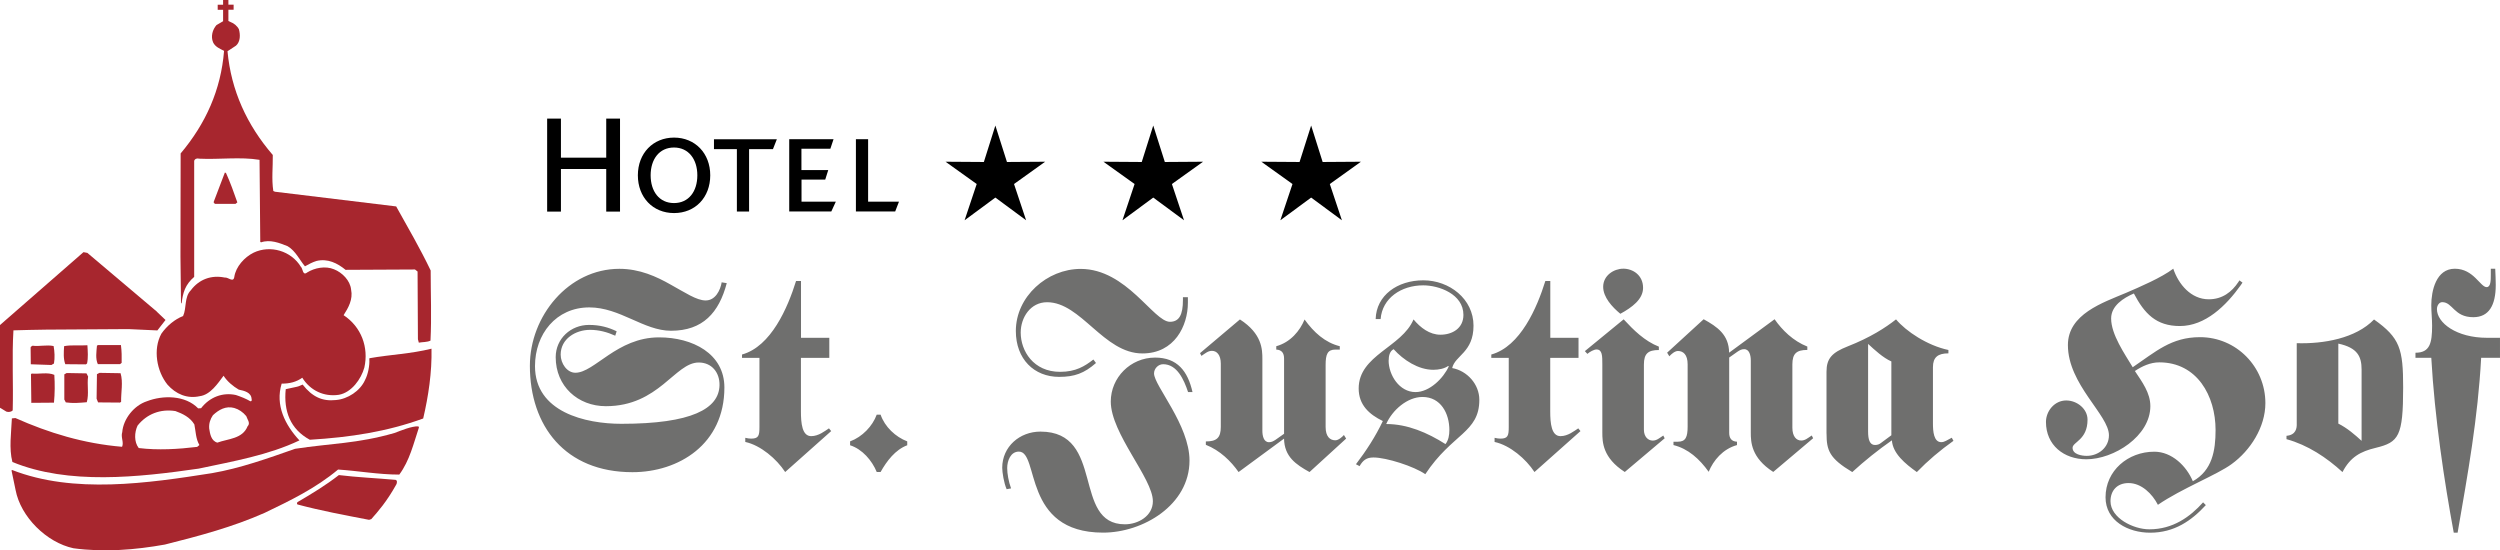
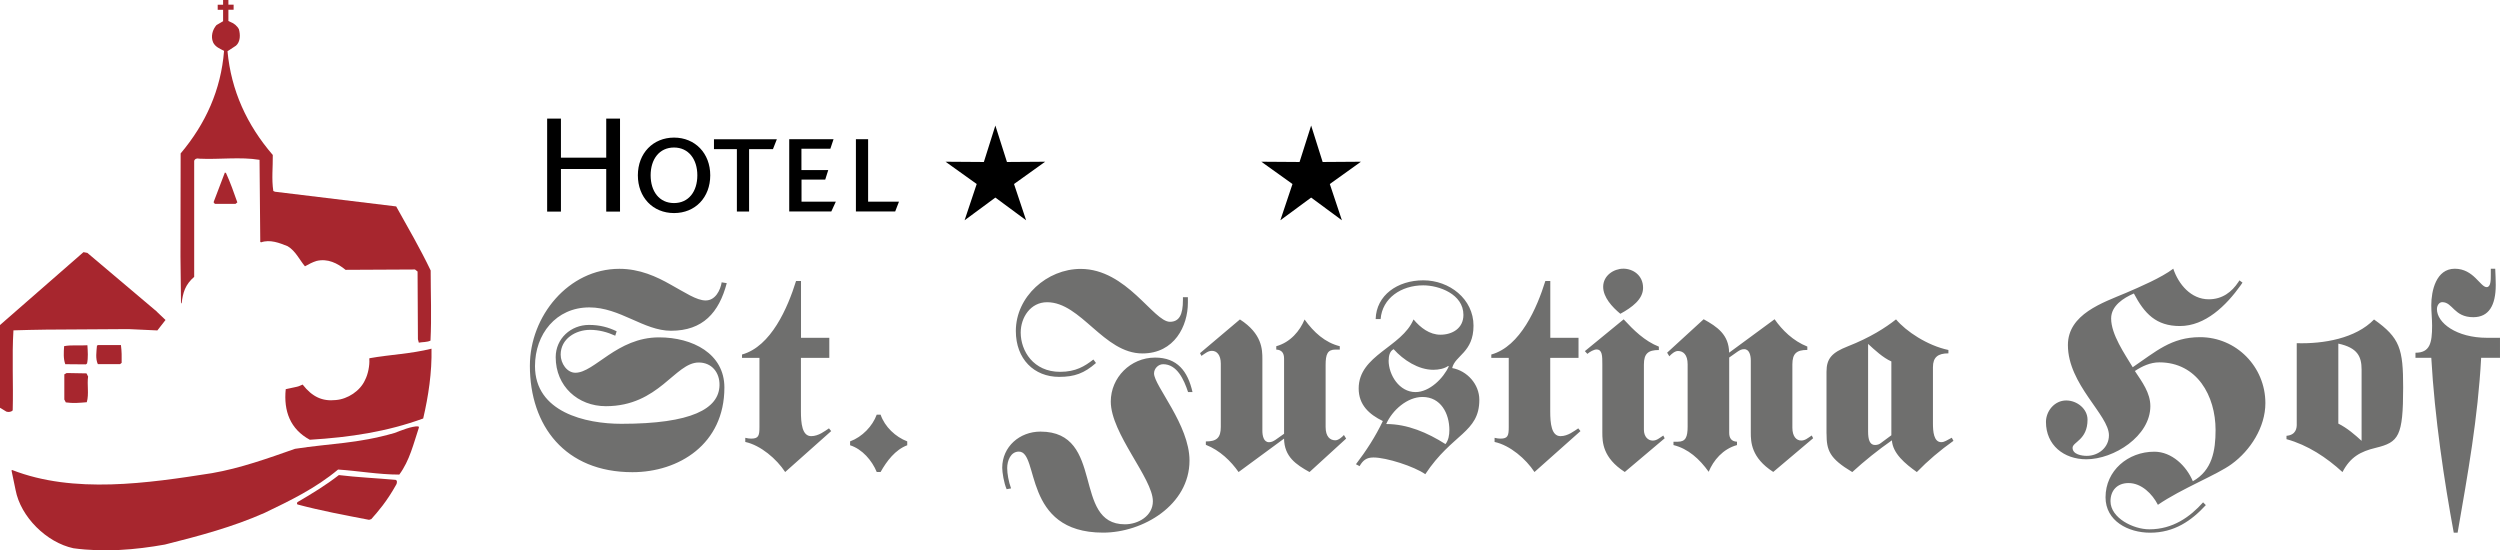
<svg xmlns="http://www.w3.org/2000/svg" id="Ebene_1" data-name="Ebene 1" viewBox="0 0 1417.5 312.04">
  <defs>
    <style>
      .cls-1 {
        fill: #6f6f6e;
      }

      .cls-2 {
        fill: #a7262e;
      }
    </style>
  </defs>
  <polygon points="581.81 124.9 564.37 112.02 546.92 124.9 553.79 104.34 536.13 91.7 557.85 91.85 564.37 71.18 570.94 91.85 592.6 91.7 574.95 104.34 581.81 124.9" />
-   <polygon points="671.34 124.9 653.89 112.02 636.43 124.9 643.31 104.34 625.65 91.7 647.37 91.85 653.89 71.18 660.46 91.85 682.13 91.7 664.47 104.34 671.34 124.9" />
  <polygon points="760.86 124.9 743.42 112.02 725.96 124.9 732.84 104.34 715.18 91.7 736.85 91.85 743.42 71.18 749.94 91.85 771.65 91.7 754 104.34 760.86 124.9" />
  <path d="M509.73,114.34h-17.51v-35.4h-6.92v40.97h22.27l2.15-5.57h.01ZM474.02,114.34h-19.56v-12.49h13.44l1.71-5.42h-15.2v-12.09h16.4l1.81-5.42h-25.13v40.97h23.87l2.56-5.57h.1-.01ZM440.48,78.97h-35.66v5.57h12.99v35.4h6.92v-35.4h13.54l2.2-5.57h0ZM395.39,99.39c0,9.13-4.86,15.75-13.24,15.75s-13.24-6.67-13.24-15.75,4.91-15.75,13.24-15.75,13.24,6.72,13.24,15.75M402.71,99.39c0-12.49-8.62-21.37-20.52-21.37s-20.52,8.87-20.52,21.37,8.48,21.42,20.52,21.42,20.52-8.87,20.52-21.42M351.55,119.96v-52.71h-7.82v22.16h-25.68v-22.16h-7.82v52.71h7.82v-24.13h25.68v24.13h7.82Z" />
  <path class="cls-1" d="M1417.41,191.53h-7.23c-17.46,0-28.44-8.53-28.44-16.25,0-2.05,1.25-3.96,3.01-3.96,5.97,0,6.62,8.53,17.61,8.53,8.77,0,12.73-6.62,12.73-18.3,0-2.86-.15-5.87-.3-9.18h-2.51v3.46c0,3.01,0,6.97-2.35,6.97-3.61,0-7.37-10.43-18.05-10.43s-13.34,12.63-13.34,20.66c0,3.96.46,7.72.46,11.68,0,9.78-1.25,15.29-9.43,15.29v2.86h8.97c1.91,33.95,7.37,70.11,12.73,99.15h2.2c5.82-33.66,11.48-64.75,13.34-99.15h10.68v-11.38h-.1v.05h.01ZM1325.83,194.83c10.99,2.35,13.19,7.42,13.19,14.7v40.43c-3.76-3.46-8.18-7.28-13.19-9.78v-45.34h0ZM1302.26,240.63c0,1.91-.3,6.01-5.82,6.47v1.91c12.09,3.32,22.77,10.43,31.75,18.66,4.42-8.53,10.23-11.68,18.86-13.75,13.04-3.16,15.54-6.47,15.54-34.25,0-21.82-1.76-28.09-16.51-38.52-10.38,10.73-28.58,13.9-43.83,13.44v46.09h0v-.05h.01ZM1269.76,158.97l-.61.95c-3.76,5.67-9.13,9.78-16.8,9.78-10.08,0-17.15-8.53-20.11-17.35-6.62,5.06-19.16,10.43-26.89,13.75-13.04,5.52-32.85,11.99-32.85,29.54,0,22.42,23.27,39.62,23.27,51.15,0,6.97-5.97,11.68-12.59,11.68-2.81,0-8.03-.8-8.03-4.57,0-3.32,8.48-4.42,8.48-15.95,0-6.16-5.97-10.89-12.09-10.89-6.62,0-11.48,6.01-11.48,12.19,0,13.09,10.08,21.16,22.92,21.16,15.54,0,36.27-13.09,36.27-30.14,0-7.57-4.71-13.75-8.77-19.91,4.06-2.71,8.77-4.91,13.85-4.91,21.37,0,31.9,18.96,31.9,38.37,0,11.68-1.91,22.92-12.89,29.04-3.61-8.67-11.94-16.75-21.82-16.75-14.95,0-27.68,10.73-27.68,25.87,0,13.44,12.89,20.06,25.28,20.06,13.7,0,23.42-6.77,31.59-15.65l-1.56-1.56c-7.37,8.23-17.1,15.29-30.49,15.29-9.13,0-22.01-6.47-22.01-15.95,0-6.01,3.76-10.28,10.23-10.28,7.37,0,13.49,6.16,16.65,12.34,13.34-9.18,33.61-17.05,41.78-23.08,10.68-7.72,19.16-21.01,19.16-34.56,0-20.66-16.51-37.42-37.06-37.42-16.35,0-25.13,8.23-38.16,17.05-4.57-7.57-12.24-18.61-12.24-27.63,0-7.28,7.08-11.68,12.89-14.19,5.97,11.38,12.59,18.46,26.08,18.46,14.44,0,26.23-11.53,34.56-23.21l.95-1.41-1.71-1.25h0v-.05h0ZM1072.41,246.79l-5.97,4.42c-.8.66-1.91,1.1-3.32,1.1-3.01,0-3.91-3.16-3.91-7.57v-49.75c3.76,3.46,8.48,7.87,13.19,9.94v41.82h0v.05h.01ZM1035.65,245.84c0,9.48,1.56,14.04,14.59,21.82,7.08-6.47,14.59-12.49,22.47-18,.46,7.42,7.52,13.29,14.14,18,6.27-6.47,13.19-12.34,20.76-17.71l-.95-1.76c-2.81,1.41-4.06,2.51-5.97,2.51-4.27,0-4.71-6.16-4.71-10.58v-31.9c0-5.67,2.81-7.87,8.77-7.87v-1.91c-11.94-2.51-24.02-10.58-29.7-17.35-5.97,4.71-14.59,10.28-27.48,15.34-8.77,3.46-11.94,6.77-11.94,14.34v35.06h.01ZM980.47,202.71l4.71-3.32c1.25-.8,2.2-1.41,3.76-1.41,3.01,0,3.76,3.61,3.76,6.47v40.72c0,5.37.15,14.34,12.73,22.42l22.62-19.11-.8-1.56c-2.35,1.56-3.76,2.86-5.97,2.86-2.66,0-5.01-2.2-5.01-7.28v-35.86c0-6.16,2.35-8.23,8.48-8.23v-1.91c-8.03-3.16-14.29-9.33-18.56-15.49l-25.78,18.96c-.15-10.28-6.77-14.7-14.44-18.96l-20.71,18.96,1.25,2.05c1.1-1.25,3.16-3.01,4.86-3.01,3.01,0,5.52,2.05,5.52,7.57v35.2c0,6.01-1.1,8.67-5.52,8.67h-2.51v1.91c8.33,2.05,14.75,7.87,19.96,15.15,2.66-6.47,8.03-12.94,16.05-15.15v-1.91c-3.16-.15-4.42-2.05-4.42-5.06v-42.78h0v.1ZM920.33,152.35c-5.16,0-11.33,3.76-11.33,10.28,0,5.87,5.01,11.38,9.73,15.29,6.62-3.61,12.89-8.23,12.89-14.7,0-7.13-5.67-10.89-11.33-10.89M898.63,199.1l1.41,1.56c1.41-1.25,3.76-2.51,5.16-2.51,3.32,0,3.32,3.61,3.32,8.53v38.52c0,5.37.15,14.34,12.73,22.42l22.62-19.11-.8-1.56c-2.35,1.56-3.76,2.86-5.97,2.86-2.66,0-5.01-2.2-5.01-6.16v-36.96c0-6.16,2.35-8.23,8.48-8.23v-1.91c-8.03-3.16-14.29-9.33-19.96-15.49l-21.96,18h0v.05h-.01ZM879.02,202.91h16v-11.38h-16v-32.2h-2.81c-4.71,15.15-14.14,37.11-30.64,41.68v1.91h9.89v39.16c0,4.91-.46,6.62-4.71,6.62-.95,0-2.05-.15-3.32-.46v2.35c8.82,1.91,17.76,9.63,22.62,17.05l26.08-23.21-1.25-1.56c-2.2,1.41-5.82,4.42-10.08,4.42-5.16,0-5.82-7.28-5.82-14.04v-30.29h.05v-.05h0ZM787.39,204.31c0-2.35.51-5.22,2.81-6.32,5.52,6.16,13.99,11.68,22.47,11.68,3.01,0,6.27-.61,8.48-2.2l.3.3c-3.01,6.62-10.84,14.54-18.86,14.54-9.13,0-15.25-9.63-15.25-18M821.79,243.93c0,2.71-.46,5.67-2.2,7.87-10.23-6.47-21.52-11.38-33.61-11.38,3.46-7.87,11.94-15.34,20.57-15.34,10.38,0,15.25,9.33,15.25,18.81M770.88,264.3c1.91-3.32,3.91-4.91,7.87-4.91,7.37,0,23.08,5.06,29.39,9.48,15.25-23.08,30.64-23.52,30.64-42.18,0-8.82-6.92-16.46-15.39-18,1.56-7.13,12.09-8.82,12.09-24.02s-13.7-25.73-28.44-25.73-26.68,8.53-27.04,21.96h2.81c.95-11.84,11.63-19.11,24.18-19.11,8.82,0,22.77,4.91,22.77,16.75,0,7.72-6.42,11.24-13.04,11.24-6.11,0-11.33-3.96-15.25-8.67-6.62,15.8-31.1,20.21-31.1,39.16,0,9.33,5.97,14.7,13.7,18.46-4.11,8.67-9.43,16.9-15.25,24.48l2.05,1.1h.01ZM728,246l-4.71,3.32c-1.25.8-2.2,1.41-3.76,1.41-3.01,0-3.76-3.61-3.76-6.47v-40.72c0-5.37-.15-14.34-12.73-22.42l-22.62,19.11.8,1.56c2.35-1.56,3.76-2.86,5.97-2.86,2.66,0,5.01,2.2,5.01,7.28v35.86c0,6.16-2.35,8.23-8.48,8.23v1.91c8.03,3.16,14.29,9.33,18.56,15.44l25.78-18.96c.15,10.28,6.77,14.7,14.44,18.96l20.76-18.96-1.25-2.05c-1.1,1.25-3.16,3.01-4.86,3.01-3.01,0-5.52-2.05-5.52-7.57v-35.2c0-6.01,1.1-8.67,5.52-8.67h2.51v-1.91c-8.33-2.05-14.75-7.87-19.96-15.15-2.66,6.47-8.03,12.94-16.05,15.15v1.91c3.16.15,4.42,2.05,4.42,5.06v42.78h-.05v-.05ZM619.92,203.86c-4.86,3.76-9.89,6.97-18.86,6.97-15.1,0-22.32-11.84-22.32-22.27,0-8.53,5.52-17.2,14.95-17.2,19.3,0,32.05,29.04,54.06,29.04,18.2,0,25.78-15.65,25.78-28.73v-3.16h-2.81v1.61c0,8.23-2.05,12.34-7.37,12.34-9.28,0-24.53-29.99-50.61-29.99-19.01,0-36.76,15.65-36.76,35.2,0,15.95,10.38,26.02,24.53,26.02,8.77,0,14.29-2.05,20.91-7.87l-1.41-1.91h-.1v-.05h-.01ZM676.15,222.31c-2.66-11.84-8.62-19.56-21.21-19.56-13.99,0-25.13,11.38-25.13,24.92,0,18.15,23.87,43.58,23.87,56.52,0,8.38-8.33,13.09-15.85,13.09-30.14,0-10.99-52.56-47.9-52.56-11.78,0-21.67,8.53-21.67,20.52,0,2.51.95,8.67,2.51,12.14l2.51-.46c-1.41-3.81-2.2-8.38-2.2-11.53,0-4.11,1.91-9.33,6.62-9.33,11.78,0,1.76,45.94,47.75,45.94,22.62,0,49-15.65,49-40.87,0-20.21-20.11-42.48-20.11-49.4,0-2.71,2.35-5.22,5.16-5.22,7.87,0,11.78,8.67,14.14,15.8h2.52ZM482,252.46c6.92,2.2,12.44,8.67,15.1,15.15h2.2c3.46-6.16,8.33-12.63,15.1-15.15v-2.2c-6.62-2.51-12.73-8.23-15.1-15.15h-2.2c-2.35,6.47-8.18,12.63-15.1,15.15v2.2ZM454.17,202.91h16.05v-11.38h-16.05v-32.2h-2.81c-4.71,15.15-14.14,37.11-30.64,41.68v1.91h9.89v39.16c0,4.91-.46,6.62-4.71,6.62-.95,0-2.05-.15-3.32-.46v2.35c8.77,1.91,17.76,9.63,22.62,17.05l26.08-23.21-1.25-1.56c-2.2,1.41-5.82,4.42-10.08,4.42-5.16,0-5.82-7.28-5.82-14.04v-30.29h.05v-.05h0ZM409.23,159.93c-.8,4.71-3.61,10.43-9.13,10.43-5.16,0-11.78-4.57-19.81-8.97-8.03-4.57-17.61-8.97-29.09-8.97-28.89,0-50.76,26.83-50.76,54.97,0,34.1,19.96,60.34,58.13,60.34,26.23,0,52.16-15.8,52.16-48,0-19.25-18.05-28.44-37.06-28.44-23.87,0-36.61,20.06-47.44,20.06-4.71,0-8.33-5.22-8.33-10.28,0-8.97,8.48-14.04,16.65-14.04,5.01,0,9.73,1.25,14.29,3.32l.8-2.51c-4.57-2.2-9.43-3.61-15.7-3.61-10.23,0-18.86,7.72-18.86,18.3,0,16.46,12.59,27.78,28.44,27.78,30.14,0,39.13-24.77,52.66-24.77,7.37,0,11.94,5.67,11.78,12.94-.3,13.24-15.7,21.82-55.62,21.82-20.42,0-49-6.62-49-32.7,0-18.15,11.94-33.3,30.8-33.3,17.46,0,30.8,13.24,46.34,13.24,18.05,0,27.19-10.28,31.59-26.99l-2.81-.46v-.15h-.05v-.03Z" />
  <g>
    <path class="cls-2" d="M128.15,98.11c2.46,5.42,4.47,11.04,6.42,16.65l-1.05.85h-11.68l-.75-.95,6.42-16.85.66.3h-.01Z" />
    <g>
      <path class="cls-2" d="M126.44,0h3.06v2.66h2.96v2.86h-2.96v6.37c.41.2.8.35,1.25.61,1.86.66,3.81,2.25,4.71,4.11.85,3.01.9,7.03-1.66,9.28l-4.81,3.16c2.05,22.27,10.99,41.78,25.68,58.83.1,6.92-.75,13.59.3,20.42l.95.41,68.71,8.33c6.72,12.04,13.65,23.97,19.56,36.32,0,13.54.56,26.38-.1,39.77-1.96.95-4.42.75-6.62,1.15l-.51-1.91-.2-38.42-1.46-1.15-39.37.2c-4.62-3.81-10.13-6.52-16.4-5.06-2.35.7-4.47,1.86-6.62,3.06-3.06-3.61-5.22-8.62-9.78-11.38-4.62-1.86-9.97-4.01-15.15-2.2l-.41-.3-.41-46.49c-10.89-1.81-22.92-.1-34.2-.66-1.15-.35-2.51,0-2.86,1.25v65.75c-5.11,4.47-6.42,8.87-7.13,15.2l-.35-.61-.3-26.18.1-58.38c14.24-16.9,22.87-36.11,24.62-58.18-2.25-1.15-5.01-2.2-6.22-4.81-1.41-3.32-.35-7.18,1.91-9.78l3.76-2.2v-6.47h-3.06v-2.86h3.06V.04" />
      <path class="cls-2" d="M224.3,272.07c1.1.35.8,1.91.41,2.61-5.5,9.87-10.45,15.44-14.19,19.66l-1.25.41c-13.54-2.61-27.33-5.16-40.62-8.72-.51-.51-.25-1.3.41-1.56,7.97-4.66,15.59-9.28,23.08-15.1,10.18,1.25,21.47,1.76,32.2,2.71" />
      <path class="cls-2" d="M237.54,242.36c-3.06,9.18-5.27,18.81-11.14,26.73-11.68,0-23.18-2.1-34.71-2.86-12.78,10.68-27.19,17.61-41.58,24.53-18.05,8.03-37.27,13.14-56.62,18-16.75,3.01-34.51,4.47-51.86,2.1-15.2-3.27-29.89-17.71-32.8-33.05l-2.3-11.04.3-.3c35.01,13.7,76.99,7.52,113.35,1.81,16.05-2.76,32.1-8.53,47.1-13.8,20.01-3.11,35.2-2.86,56.38-8.97,3.46-1.3,9.94-4.01,13.59-3.76l.3.61h-.03Z" />
-       <path class="cls-2" d="M30.8,212.51c.35,5.16.3,10.68-.2,15.8l-12.84.1-.2-16.2.41-.41c4.22.41,9.08-.9,12.84.75" />
      <path class="cls-2" d="M49.96,213.41c-.7,4.81.61,9.94-.75,14.65-4.11.35-7.77.7-11.89.1l-.85-1.61v-14.29l1.35-.75,11.24.2.85,1.71h.05-.01Z" />
-       <path class="cls-2" d="M68.37,211.65c1.51,5.06.2,10.78.3,16.2l-.66.41-12.39-.1-.85-2.1.2-13.9,1.46-.75,11.89.2h0l.05.05h0Z" />
      <path class="cls-2" d="M244.66,197.62c.3,13.49-1.76,27.04-4.71,39.67-20.56,7.47-41.21,10.65-64.28,12.05-11.14-6.01-14.91-16.29-13.66-28.68l5.42-1.17c1.41-.25,2.68-.68,4.16-1.44,5.55,7.1,11.29,9.58,18.82,8.77,6.72-.51,13.88-5.2,16.59-11.41,1.61-2.97,2.7-8.28,2.4-11.84l.06-.45c11.84-2.1,23.63-2.5,35.21-5.42" />
-       <path class="cls-2" d="M30.4,196.21c.56,3.11.75,6.72.2,9.89l-1.46.85-11.68-.41-.1-9.48c0-.7.75-.61,1.05-1.05,3.81.56,8.03-.66,11.99.2" />
      <path class="cls-2" d="M49.56,195.76c.2,3.35.51,7.13-.2,10.33l-.66.51-11.68-.1c-1.15-3.01-.9-6.87-.66-10.23,4.11-.8,8.82-.2,13.14-.51" />
      <path class="cls-2" d="M68.57,195.65c.46,3.51.46,6.57.41,10.08l-.95.75h-12.54c-1.46-2.96-.8-7.23-.51-10.53l.66-.3h12.94,0Z" />
      <path class="cls-2" d="M88.99,176.81l4.86,4.62-4.62,5.92-16.4-.75-46.7.3c-6.16.15-12.54.15-18.51.41-.9,14.8,0,30.09-.41,45.34-.85,1-2.41,1.1-3.56.75l-3.66-2.2v-46.9l47.34-41.33,2.2.41,39.57,33.45h-.15l.03-.03Z" />
-       <path class="cls-2" d="M194.85,178.66c2.66-4.16,5.37-8.87,4.22-14.49-.51-5.11-5.06-9.68-9.68-11.48-4.86-2.05-10.99-.85-15.25,1.81-2.51,2-2.41-2.05-3.46-3.16h-.05c-5.47-9.13-17.4-12.59-26.83-8.08-5.22,2.56-10.08,7.97-10.94,13.7-.51,3.56-3.56.05-5.47.41-7.52-1.56-14.54,1-19.16,7.18-3.86,3.91-2.3,10.03-4.42,14.65-4.71,1.81-9.18,5.57-12.29,9.97-4.91,8.87-2.66,21.37,3.46,28.94,4.71,5.32,11.14,8.13,18.3,6.52,5.97-.75,10.23-7.23,13.49-11.58,2.05,3.22,5.42,6.01,8.62,7.87,3.06.66,7.18,1.51,7.28,5.47.3.46-.05,1.2-.66,1.15-2.61-1.51-5.37-2.61-8.23-3.56-7.52-1.66-14.85,1.15-19.76,7.47l-1.66.1c-7.28-7.52-20.01-7.57-29.14-4.01-7.18,2.35-13.29,9.94-13.9,17.46-.95,2.91,1.05,5.77-.1,8.33-21.67-1.81-41.58-7.87-60.48-16.3l-2,.2c-.35,8.08-1.71,17.1.3,24.72,31.75,13.09,71.52,8.67,105.62,3.76,19.56-4.16,39.52-7.62,57.13-16-8.08-8.67-13.85-19.96-10.08-32.2,4.37.05,8.33-.9,11.68-3.35,4.47,7.18,12.24,10.99,20.81,9.68,7.13-1.3,12.59-8.92,14.39-15.44,2.56-11.43-1.71-23.08-11.78-29.7h.04ZM111.81,253.38c-10.73,1.3-22.21,2-33.15.66-2.71-3.46-2.46-8.92-.66-12.73,5.27-6.62,12.99-9.58,21.47-8.23,4.01,1.46,8.28,3.46,10.73,7.57.8,3.96.8,8.23,2.86,11.68l-1.25,1.05h0ZM140.39,241.69c-2.91,7.23-11.09,7.03-17.15,9.28-3.46-.95-4.16-4.86-4.62-7.97-.25-2.91.61-5.37,2.1-7.57,3.32-3.11,7.32-5.42,12.09-4.11,2.61.75,4.96,2.35,6.82,4.62h0c.56,1.81,2.56,4.01.75,5.77h.01Z" />
    </g>
  </g>
</svg>